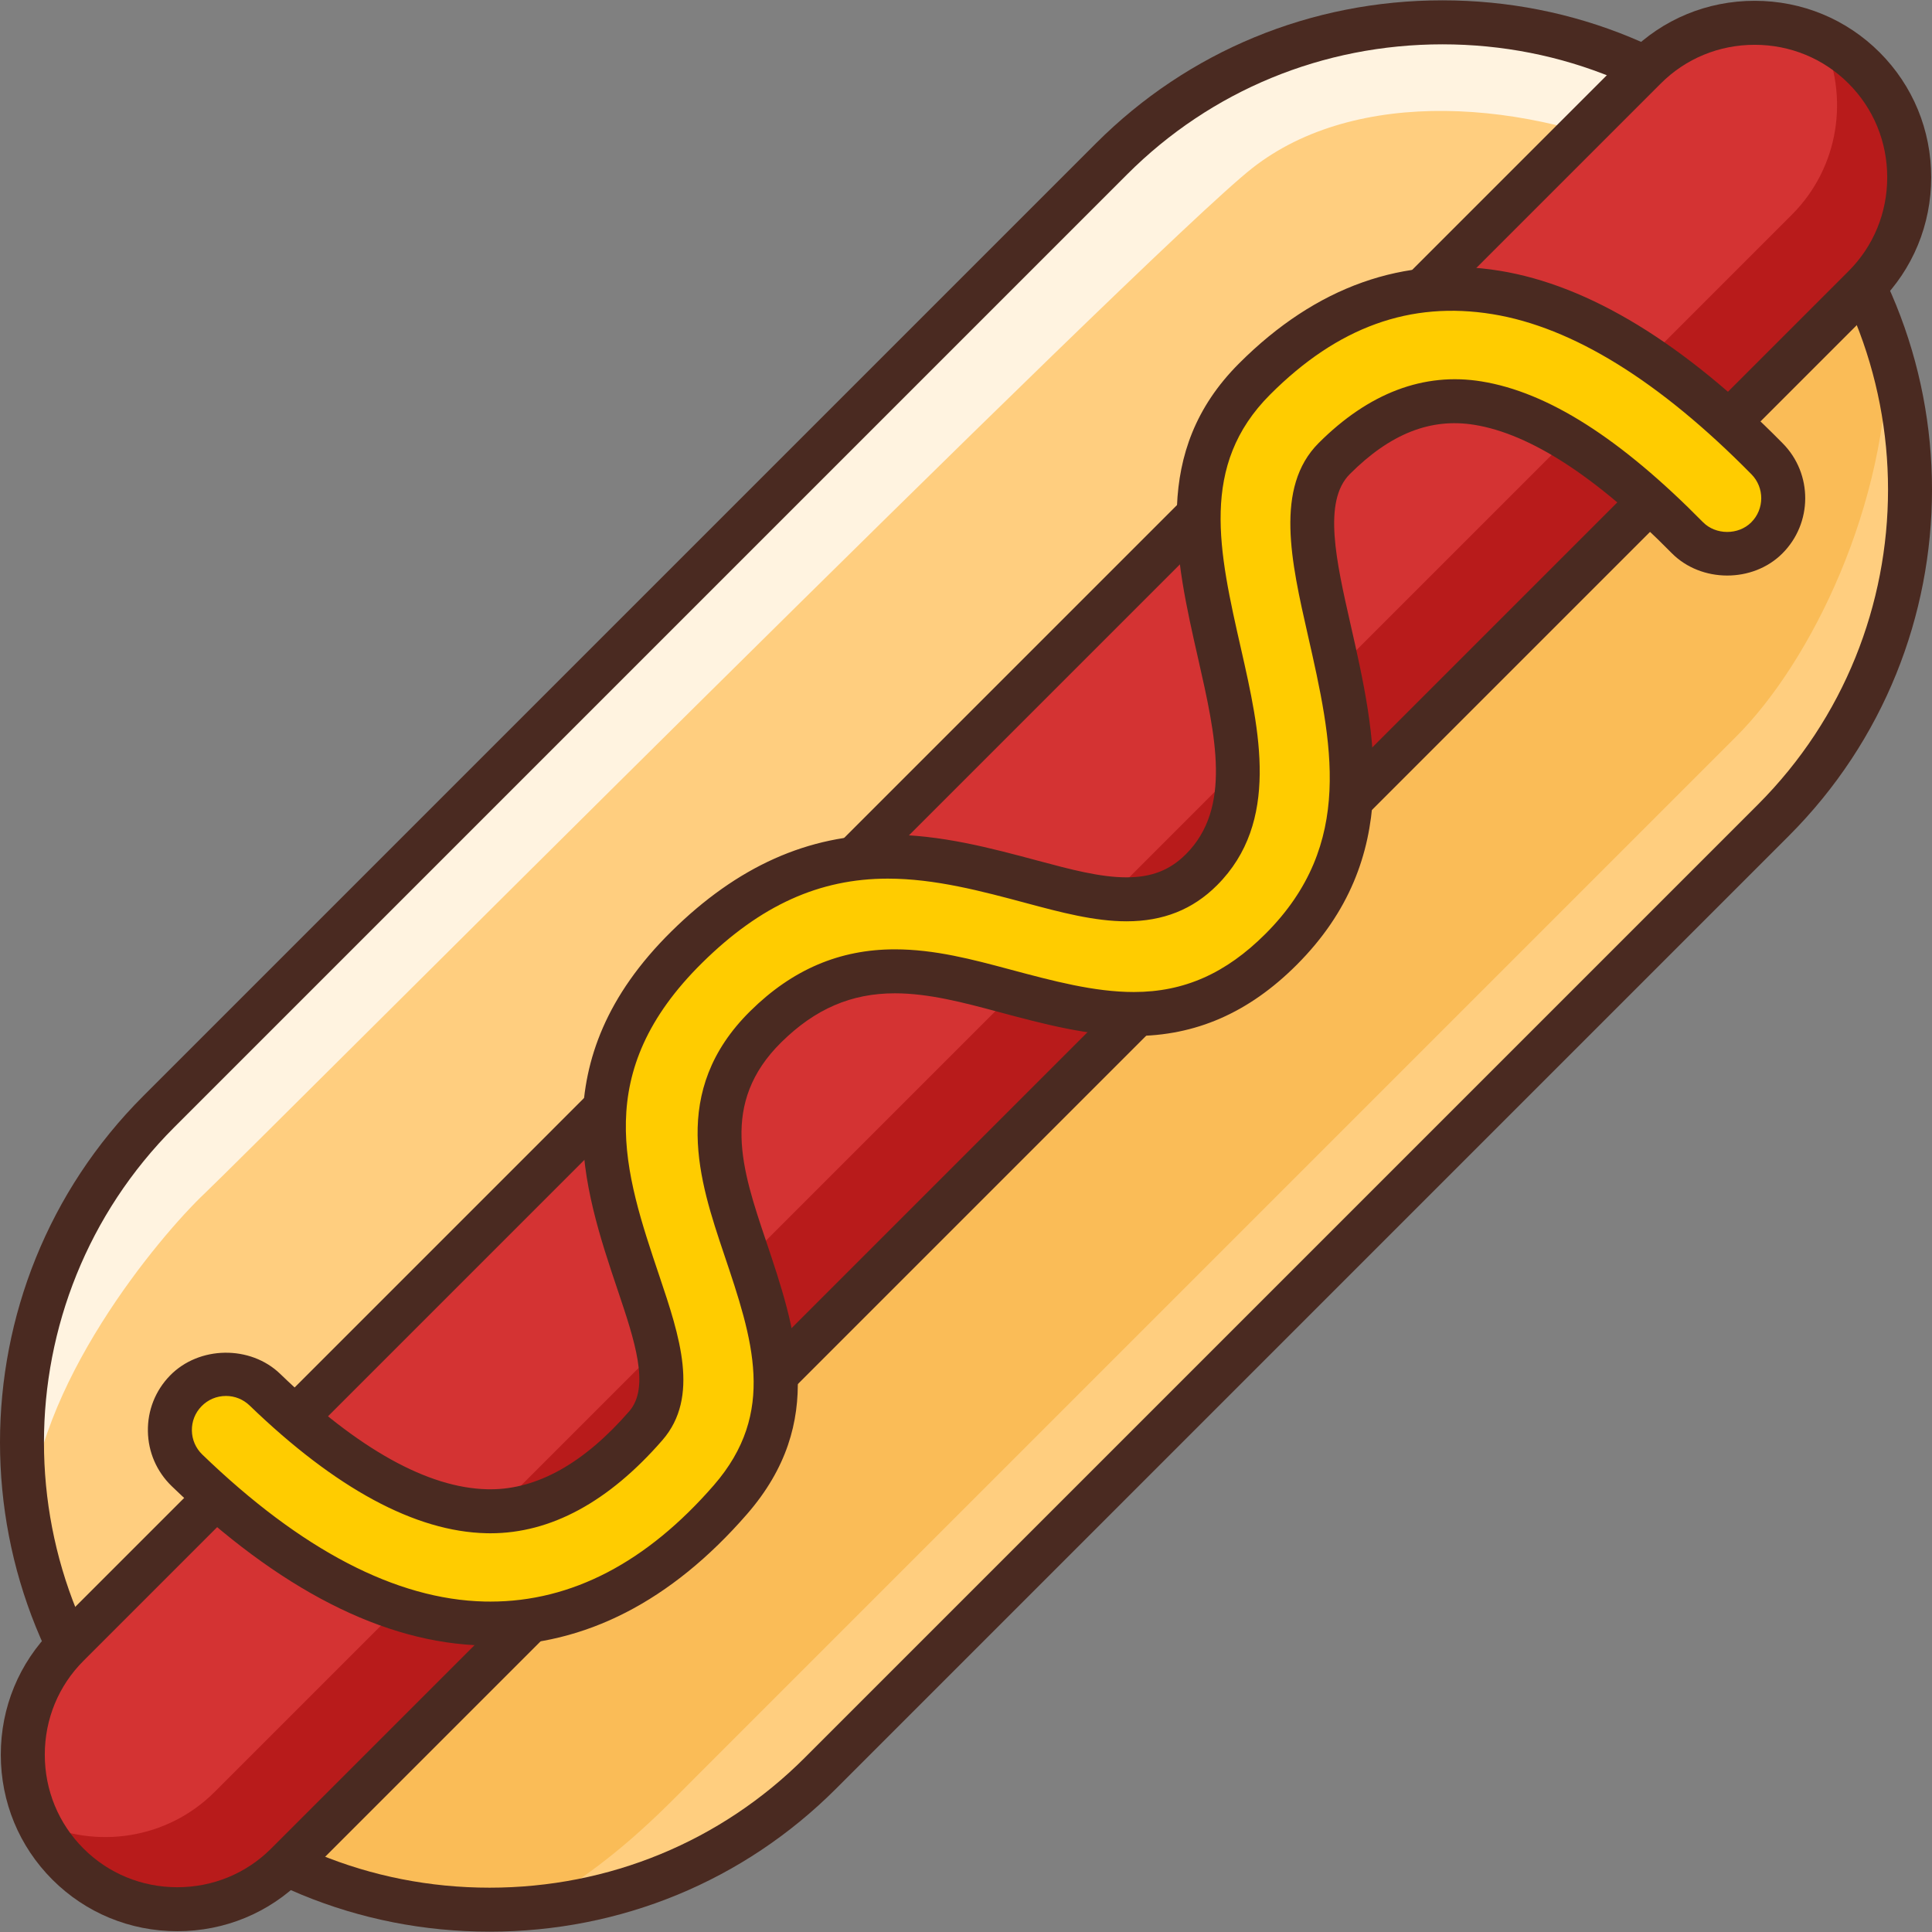
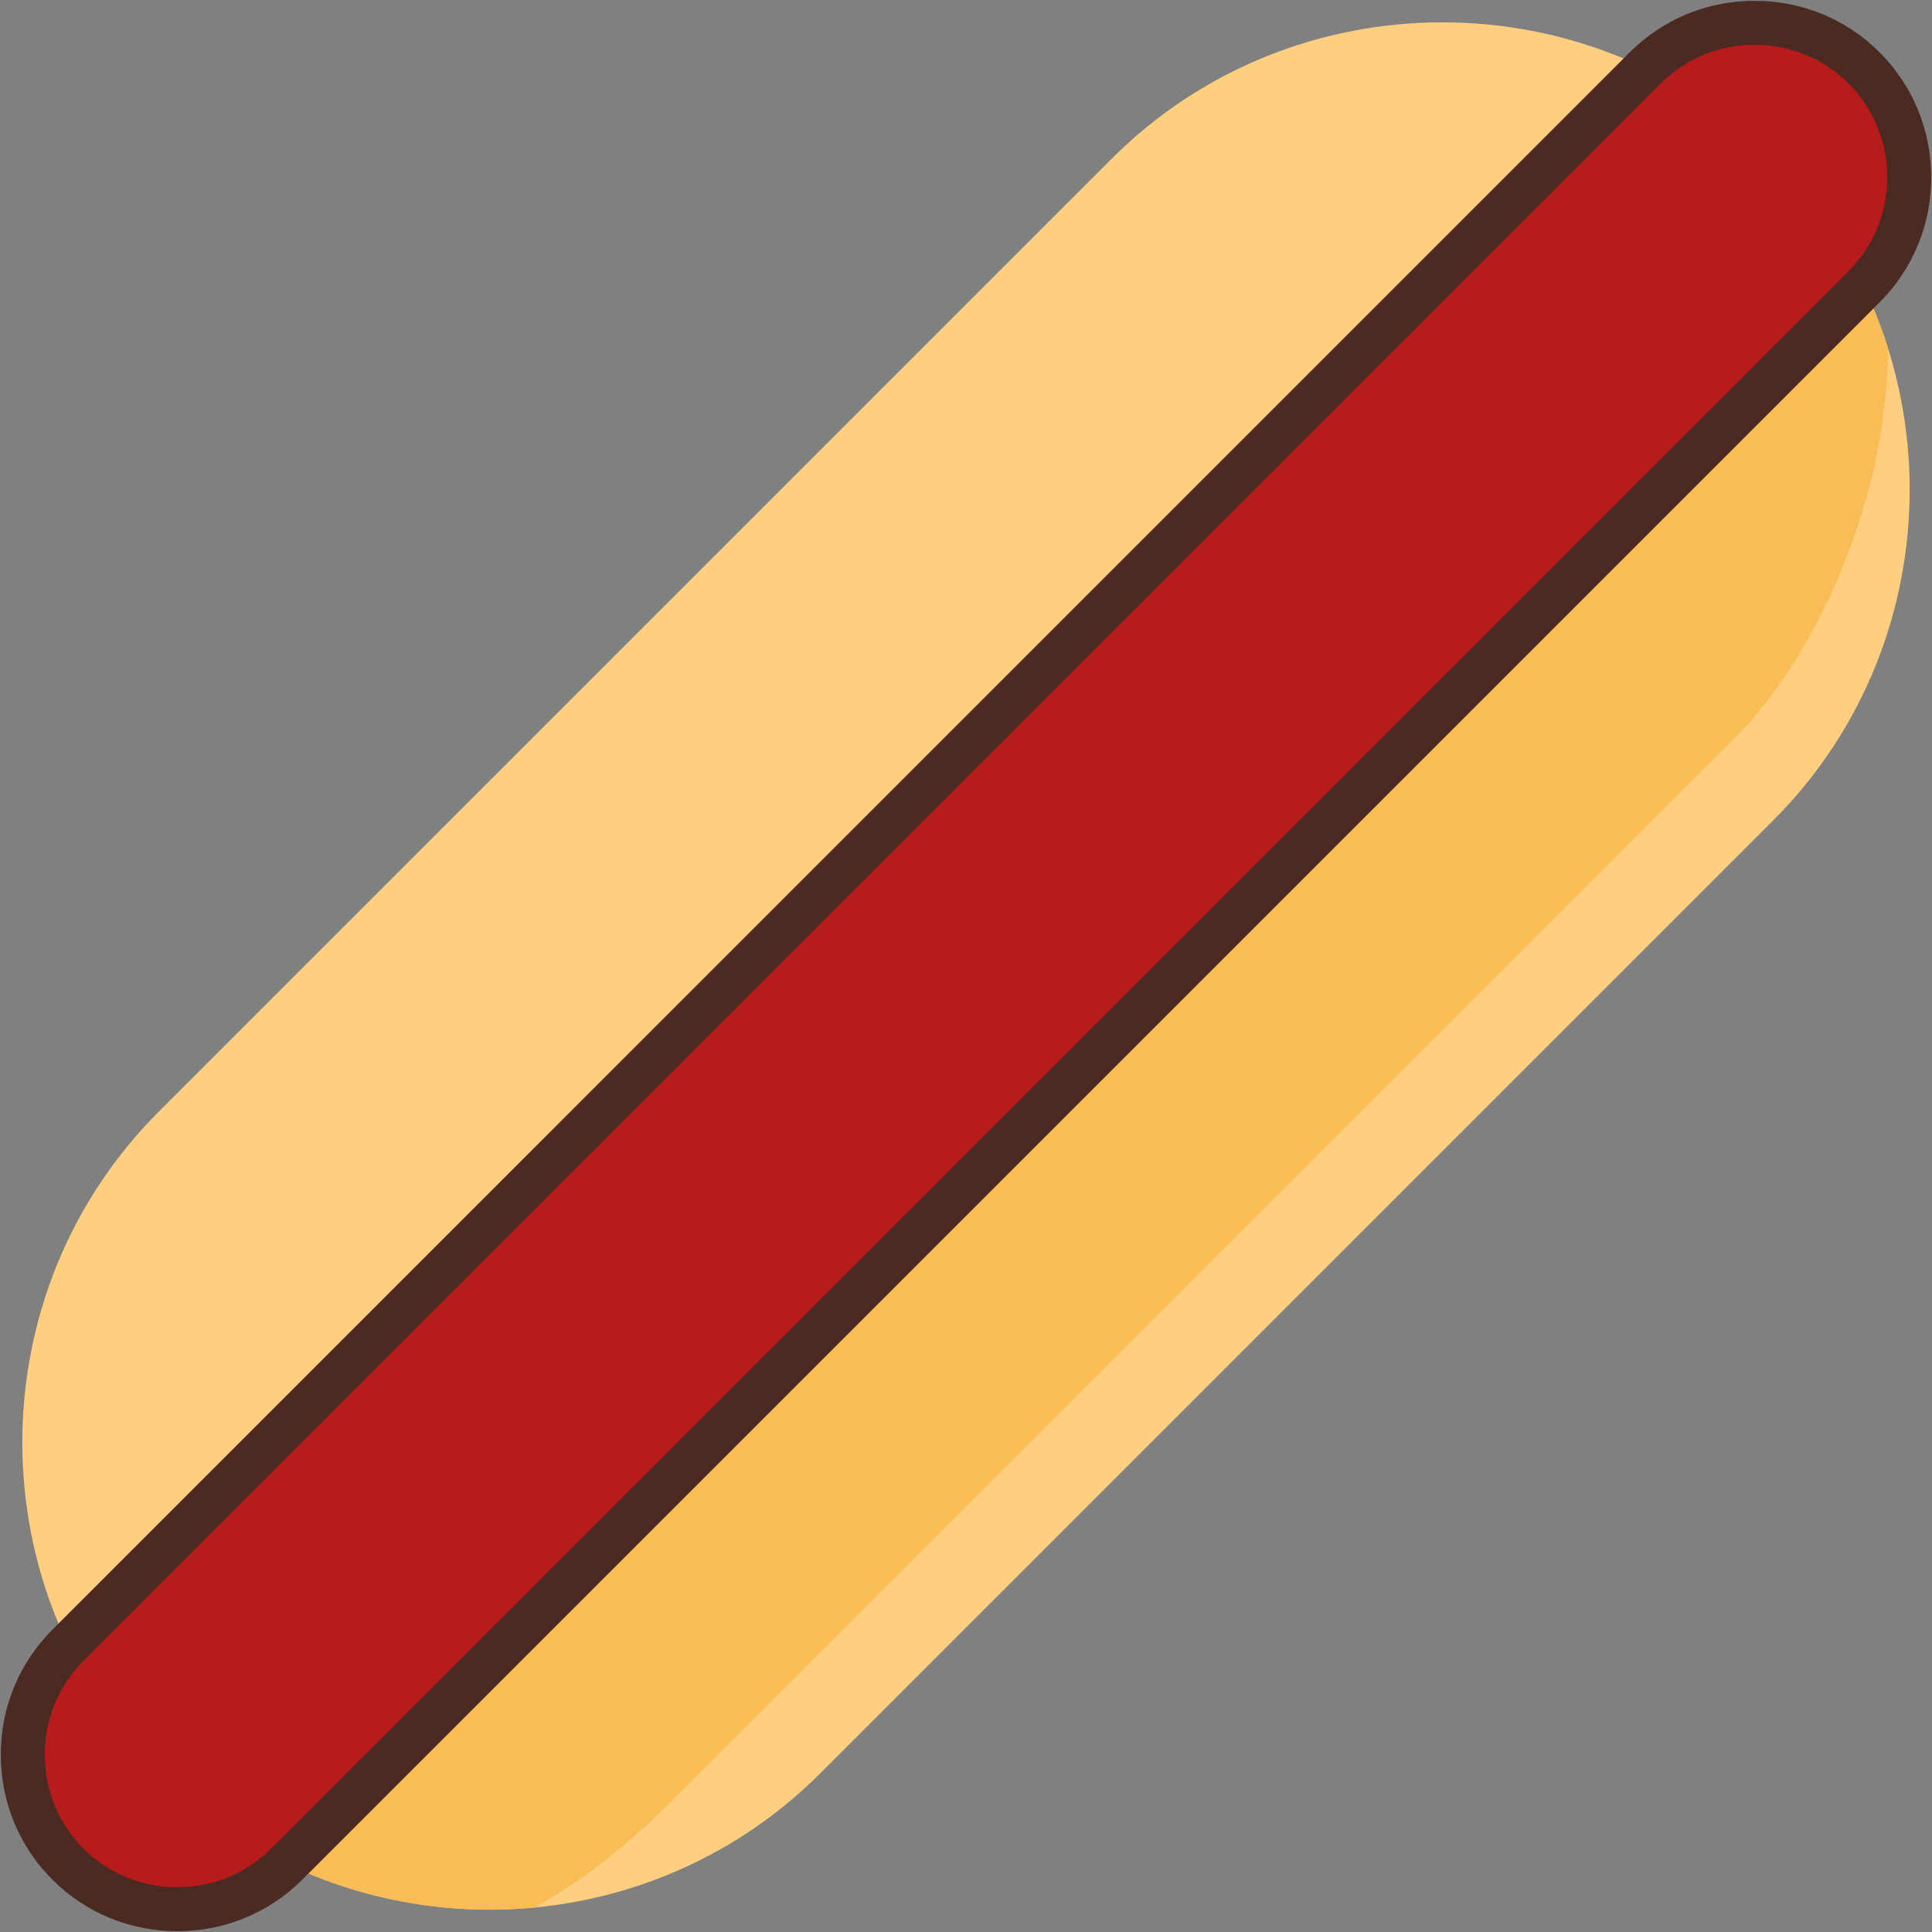
<svg xmlns="http://www.w3.org/2000/svg" id="Layer_1" enable-background="new 0 0 512 512" viewBox="0 0 512 512">
  <rect x="0" y="0" width="512" height="512" fill="#808080" stroke="none" />
  <g>
    <g clip-rule="evenodd" fill-rule="evenodd">
      <path d="m469.919 42.081c48.215 48.218 48.218 127.115.002 175.33l-252.512 252.513c-48.215 48.215-127.113 48.213-175.33-.002-48.214-48.217-48.217-127.115-.002-175.329l252.513-252.514c48.215-48.215 127.112-48.213 175.329.002z" fill="#ffce7f" />
-       <path d="m469.919 42.081c2.351 2.354 4.581 4.773 6.705 7.265-9.523-.059-21.168-1.97-35.285-6.136-36.916-17.143-82.073-20.113-109.434 1.315-27.36 21.428-265.349 260.086-277.542 271.618-12.192 11.531-45.432 51.221-46.625 87.4-6.619-38.431 4.828-79.441 34.34-108.956l252.507-252.506c48.22-48.217 127.12-48.215 175.334 0z" fill="#fff3e0" />
      <path d="m480.082 53.591c9.153 11.769 15.893 24.841 20.212 38.527.071 41.732-20.369 83.26-40.142 103.034-19.778 19.778-262.722 262.721-275.909 275.909-8.814 8.816-22.045 22.924-42.64 34.461-27.521 2.612-55.762-3.895-79.682-19.497 1.38-9.418 5.075-20.362 11.222-32.432 20.427-40.132 320.556-319.91 406.939-400.002z" fill="#fabc57" />
    </g>
    <g>
-       <path d="m129.747 511.912c-34.77 0-67.366-13.447-91.79-37.867-50.609-50.613-50.609-132.967 0-183.576l252.513-252.514c24.42-24.416 57.012-37.867 91.782-37.867 34.767 0 67.366 13.451 91.79 37.871 50.613 50.616 50.609 132.967 0 183.572l-252.509 252.513c-24.421 24.421-57.016 37.868-91.786 37.868zm252.505-500.164c-31.654 0-61.324 12.237-83.538 34.452l-252.514 252.512c-46.066 46.066-46.066 121.019 0 167.088 22.219 22.219 51.892 34.455 83.546 34.455s61.324-12.237 83.542-34.455l252.509-252.513c46.066-46.062 46.066-121.015 0-167.085-22.218-22.218-51.891-34.454-83.545-34.454z" fill="#4a2a21" />
-     </g>
+       </g>
    <path clip-rule="evenodd" d="m493.998 18.002.002.002c15.948 15.948 15.946 42.039 0 57.985l-418.013 418.014c-15.947 15.946-42.037 15.948-57.985 0l-.002-.003c-15.946-15.946-15.948-42.041-.002-57.987l418.013-418.013c15.946-15.946 42.041-15.944 57.987.002z" fill="#b81b1b" fill-rule="evenodd" />
-     <path clip-rule="evenodd" d="m10.07 482.809c-7.32-15.261-4.676-34.192 7.929-46.798l418.01-418.009c12.606-12.606 31.537-15.249 46.798-7.93 7.32 15.261 4.68 34.199-7.926 46.805l-418.006 418.007c-12.606 12.605-31.544 15.245-46.805 7.925z" fill="#d43333" fill-rule="evenodd" />
    <g>
      <path d="m46.994 511.791c-12.54 0-24.299-4.854-33.112-13.668-8.813-8.813-13.668-20.571-13.671-33.116 0-12.544 4.854-24.302 13.668-33.116l418.01-418.014c8.813-8.809 20.572-13.664 33.112-13.664 12.544 0 24.306 4.854 33.119 13.668 8.813 8.813 13.668 20.575 13.668 33.116s-4.854 24.302-13.668 33.116l-418.011 418.01c-8.813 8.813-20.571 13.668-33.115 13.668zm418.007-499.918c-9.428 0-18.26 3.64-24.868 10.248l-418.011 418.015c-6.612 6.612-10.252 15.444-10.252 24.872s3.64 18.26 10.252 24.872c6.616 6.612 15.448 10.255 24.872 10.255 9.428 0 18.26-3.644 24.872-10.255l418.011-418.012c6.612-6.612 10.255-15.444 10.255-24.872s-3.644-18.26-10.255-24.872c-6.612-6.611-15.448-10.251-24.876-10.251z" fill="#4a2a21" />
    </g>
    <g>
-       <path clip-rule="evenodd" d="m468.269 121.567c5.779 5.821 5.74 15.23-.079 21.01-5.821 5.782-15.23 5.742-21.012-.079-21.252-21.572-39.617-33.082-55.462-35.656-13.785-2.24-26.428 2.977-38.137 14.686-9.475 9.477-5.499 26.99-1.338 45.32 6.498 28.618 13.322 58.677-12.742 84.741-24.136 24.136-47.995 17.753-73.477 10.927-20.24-5.416-41.997-11.242-63.077 9.56-18.914 18.666-11.956 39.369-5.526 58.477 7.842 23.295 15.148 45.034-3.859 66.889-18.499 21.272-40.067 33.384-65.278 32.809-23.955-.546-50.145-12.995-78.747-40.611-5.89-5.713-6.04-15.122-.329-21.009 5.714-5.89 15.123-6.04 21.01-.329 22.743 21.955 42.186 31.822 58.807 32.201 15.373.35 29.373-8.012 42.124-22.666 7.779-8.944 3.105-22.841-1.906-37.732-9.28-27.58-19.319-57.456 12.774-89.117 33.309-32.862 63.54-24.766 91.669-17.231 16.891 4.526 32.698 8.754 44.718-3.266 14.496-14.494 9.547-36.299 4.841-57.049-6.037-26.582-11.802-51.97 9.241-73.012 18.68-18.681 39.849-26.847 64.009-22.922 22.109 3.596 45.934 17.827 71.776 44.059z" fill="#fc0" fill-rule="evenodd" />
-       <path d="m130.001 436.097-1.852-.023c-26.439-.603-54.253-14.814-82.662-42.244-3.974-3.856-6.206-9.014-6.293-14.54-.091-5.526 1.981-10.756 5.83-14.723 7.693-7.925 21.319-8.138 29.252-.455 20.625 19.915 39.093 30.201 54.883 30.561l.801.008c12.48 0 24.86-6.957 36.79-20.674 5.587-6.426 1.401-18.871-3.033-32.045-9.128-27.13-20.488-60.898 14.203-95.122 17.493-17.258 36.254-25.65 57.353-25.65 14.036 0 27.195 3.526 39.921 6.938 8.403 2.251 16.34 4.376 23.327 4.376 6.657 0 11.515-1.894 15.759-6.137 12.221-12.214 7.879-31.358 3.283-51.622-6.156-27.104-12.521-55.118 10.802-78.437 20.382-20.389 43.694-28.663 69.063-24.553 23.665 3.849 48.893 19.228 74.995 45.72 8.016 8.077 7.97 21.198-.125 29.24-7.834 7.788-21.467 7.739-29.256-.11-19.862-20.162-37.439-31.601-52.264-34.011-11.652-1.905-22.367 2.346-33.074 13.056-7.2 7.2-3.594 23.08.22 39.89 6.581 28.99 14.039 61.828-14.301 90.169-12.681 12.681-26.792 18.845-43.139 18.845-12.035 0-24.2-3.257-35.966-6.407-9.018-2.414-18.332-4.908-27.362-4.908-11.569 0-21.137 4.126-30.113 12.984-16.328 16.116-10.388 33.772-4.095 52.469 7.974 23.691 16.222 48.187-4.987 72.573-20.103 23.112-42.967 34.832-67.96 34.832zm-70.118-66.155c-2.467 0-4.775.975-6.494 2.748-1.678 1.727-2.577 4.004-2.539 6.414.038 2.414 1.013 4.668 2.744 6.346 26.227 25.323 51.402 38.437 74.82 38.972l1.587.015c21.467 0 41.371-10.369 59.16-30.823 16.825-19.346 10.297-38.74 2.733-61.202-6.483-19.273-14.552-43.257 6.957-64.485 11.144-10.999 23.672-16.343 38.304-16.343 10.563 0 20.632 2.691 30.368 5.298 11.553 3.093 22.458 6.012 32.96 6.012 13.28 0 24.367-4.9 34.896-15.429 23.79-23.79 17.664-50.768 11.178-79.329-4.35-19.171-8.847-38.98 2.904-50.73 13.28-13.284 27.904-18.818 43.189-16.321 17.562 2.858 36.759 15.064 58.682 37.321 3.37 3.393 9.337 3.435 12.753.034 3.534-3.507 3.556-9.238.049-12.768-24.34-24.705-47.409-38.968-68.573-42.411-21.854-3.56-41.067 3.397-58.951 21.289-18.772 18.769-13.633 41.397-7.678 67.601 4.858 21.425 10.362 45.698-6.407 62.458-6.426 6.426-14.275 9.549-24.003 9.549-8.521 0-17.581-2.425-26.344-4.771-11.998-3.215-24.401-6.54-36.903-6.54-18.131 0-33.753 7.082-49.163 22.287-29.51 29.111-20.685 55.338-11.341 83.106 5.283 15.709 10.745 31.954.778 43.416-14.244 16.378-29.582 24.682-45.587 24.682l-1.067-.015c-18.81-.429-39.913-11.812-62.724-33.833-1.703-1.645-3.931-2.548-6.288-2.548z" fill="#4a2a21" />
-     </g>
+       </g>
  </g>
</svg>